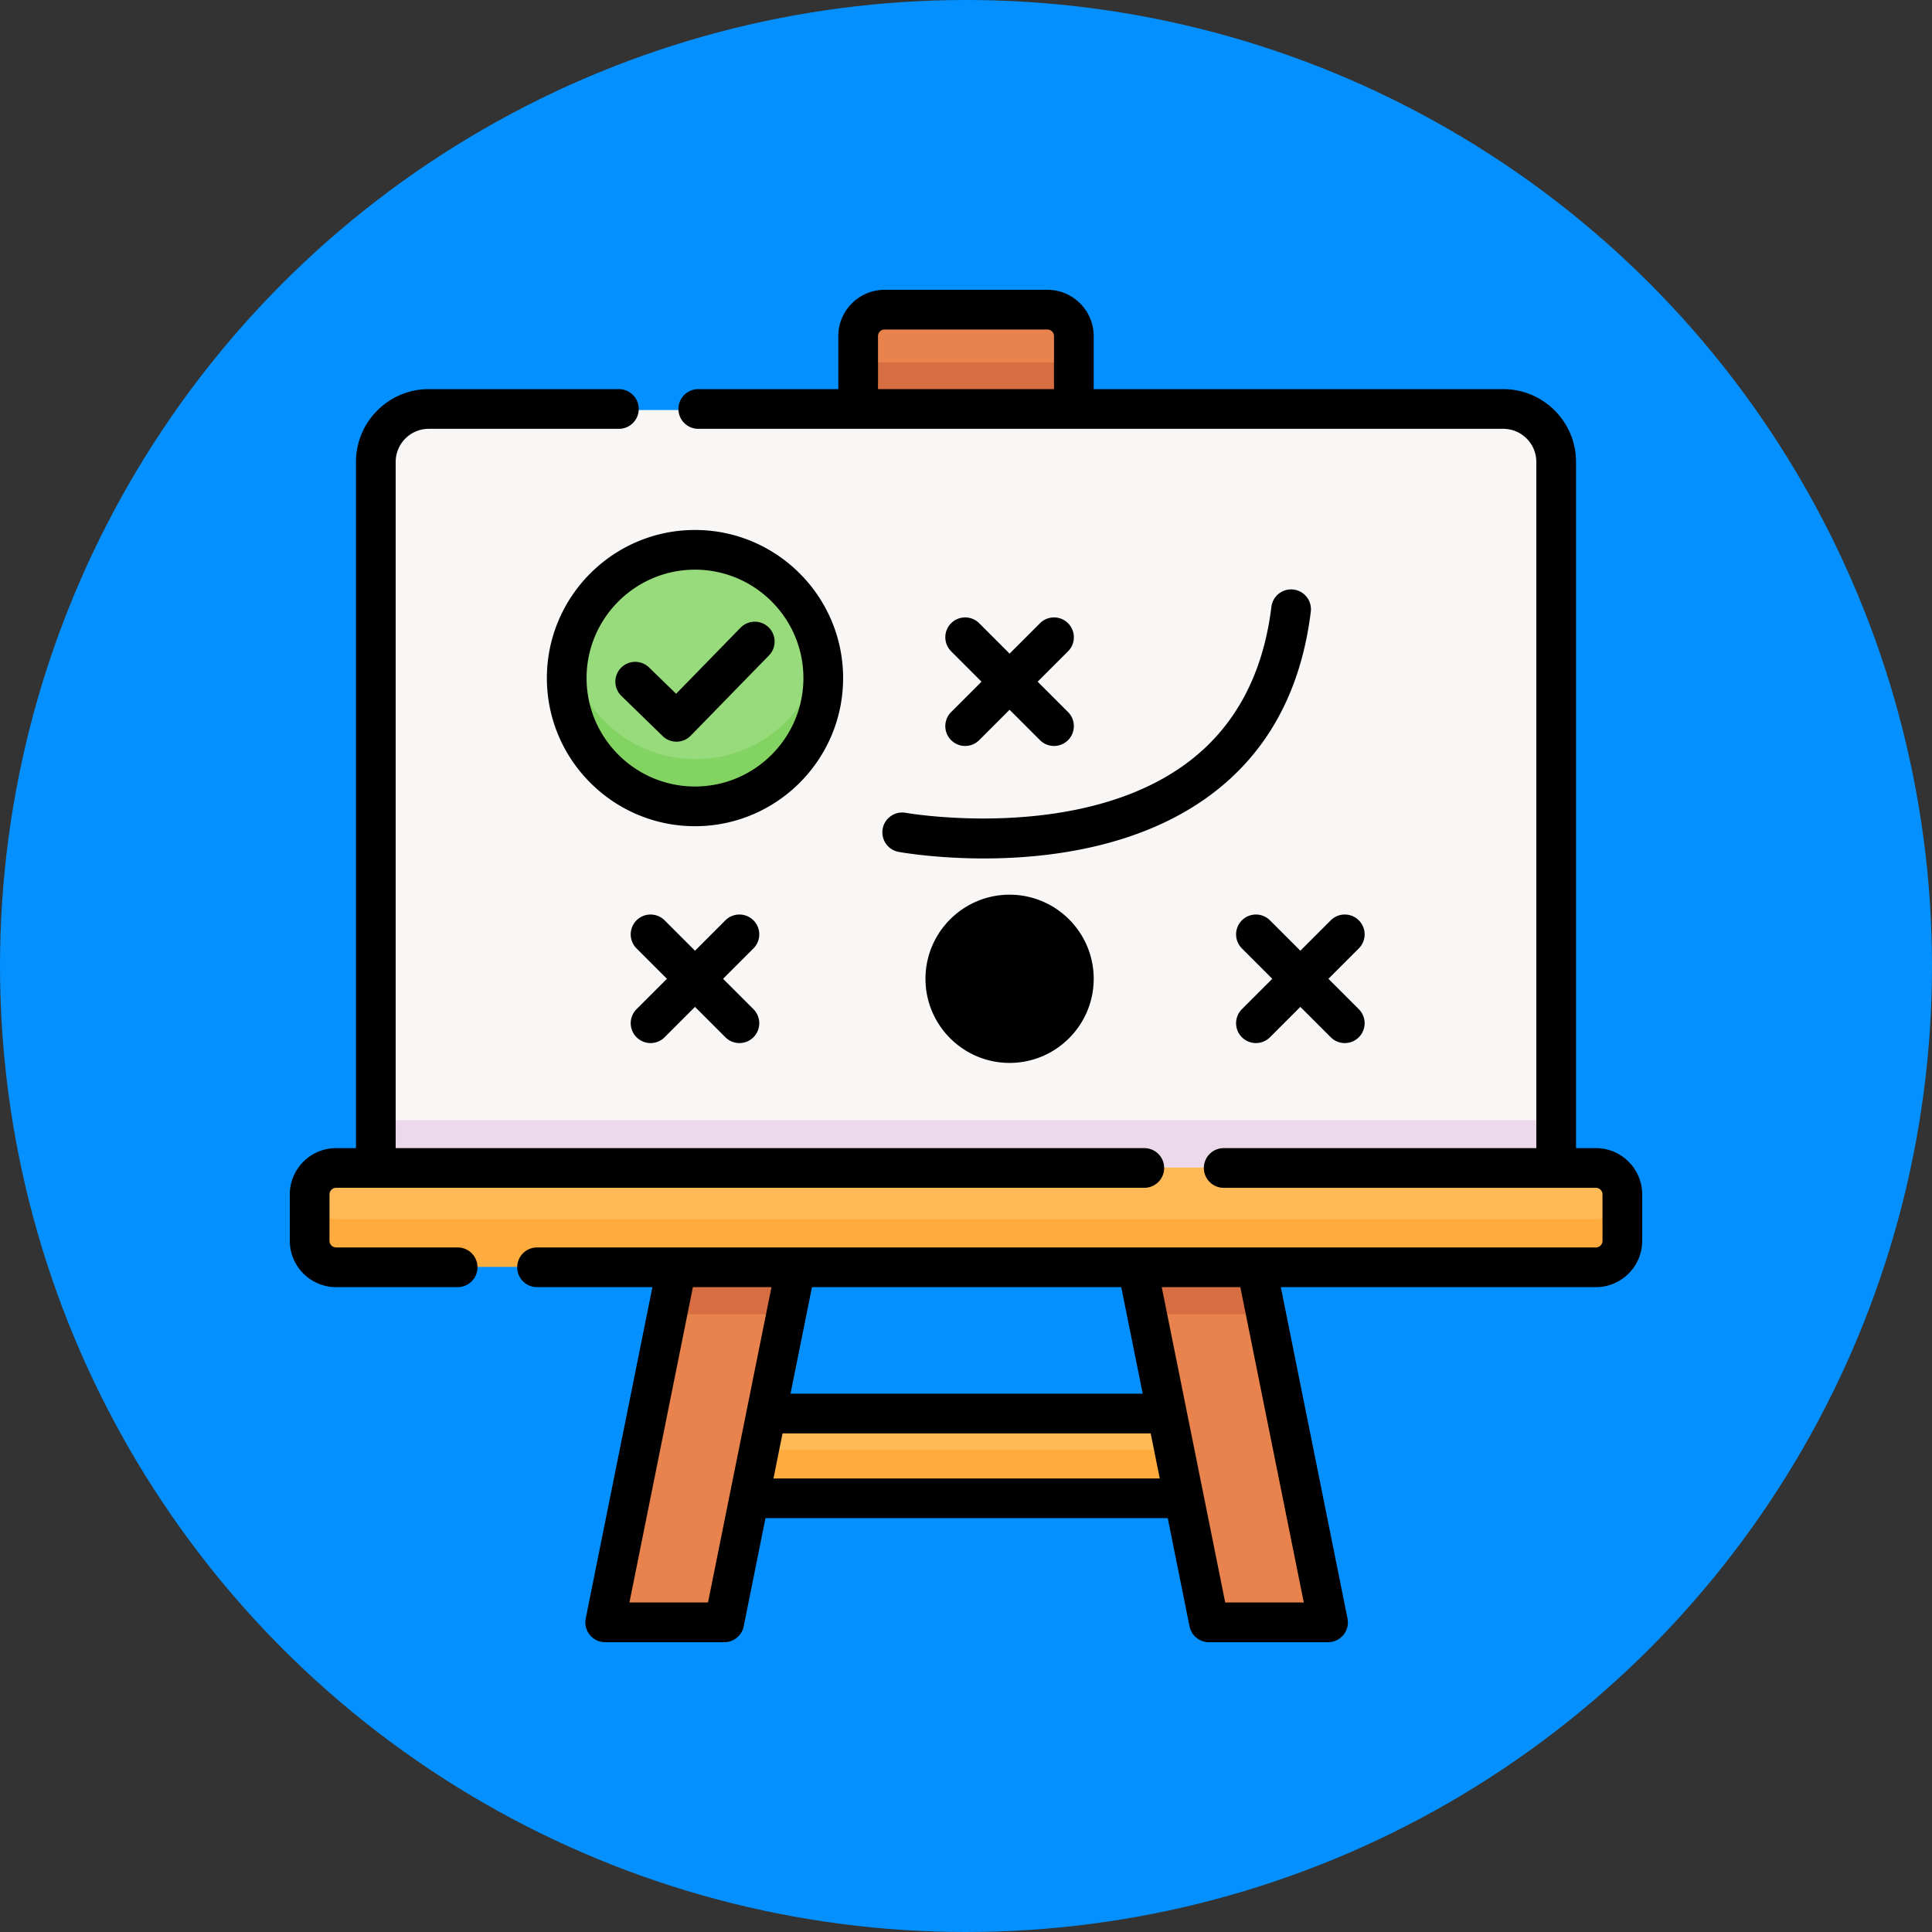
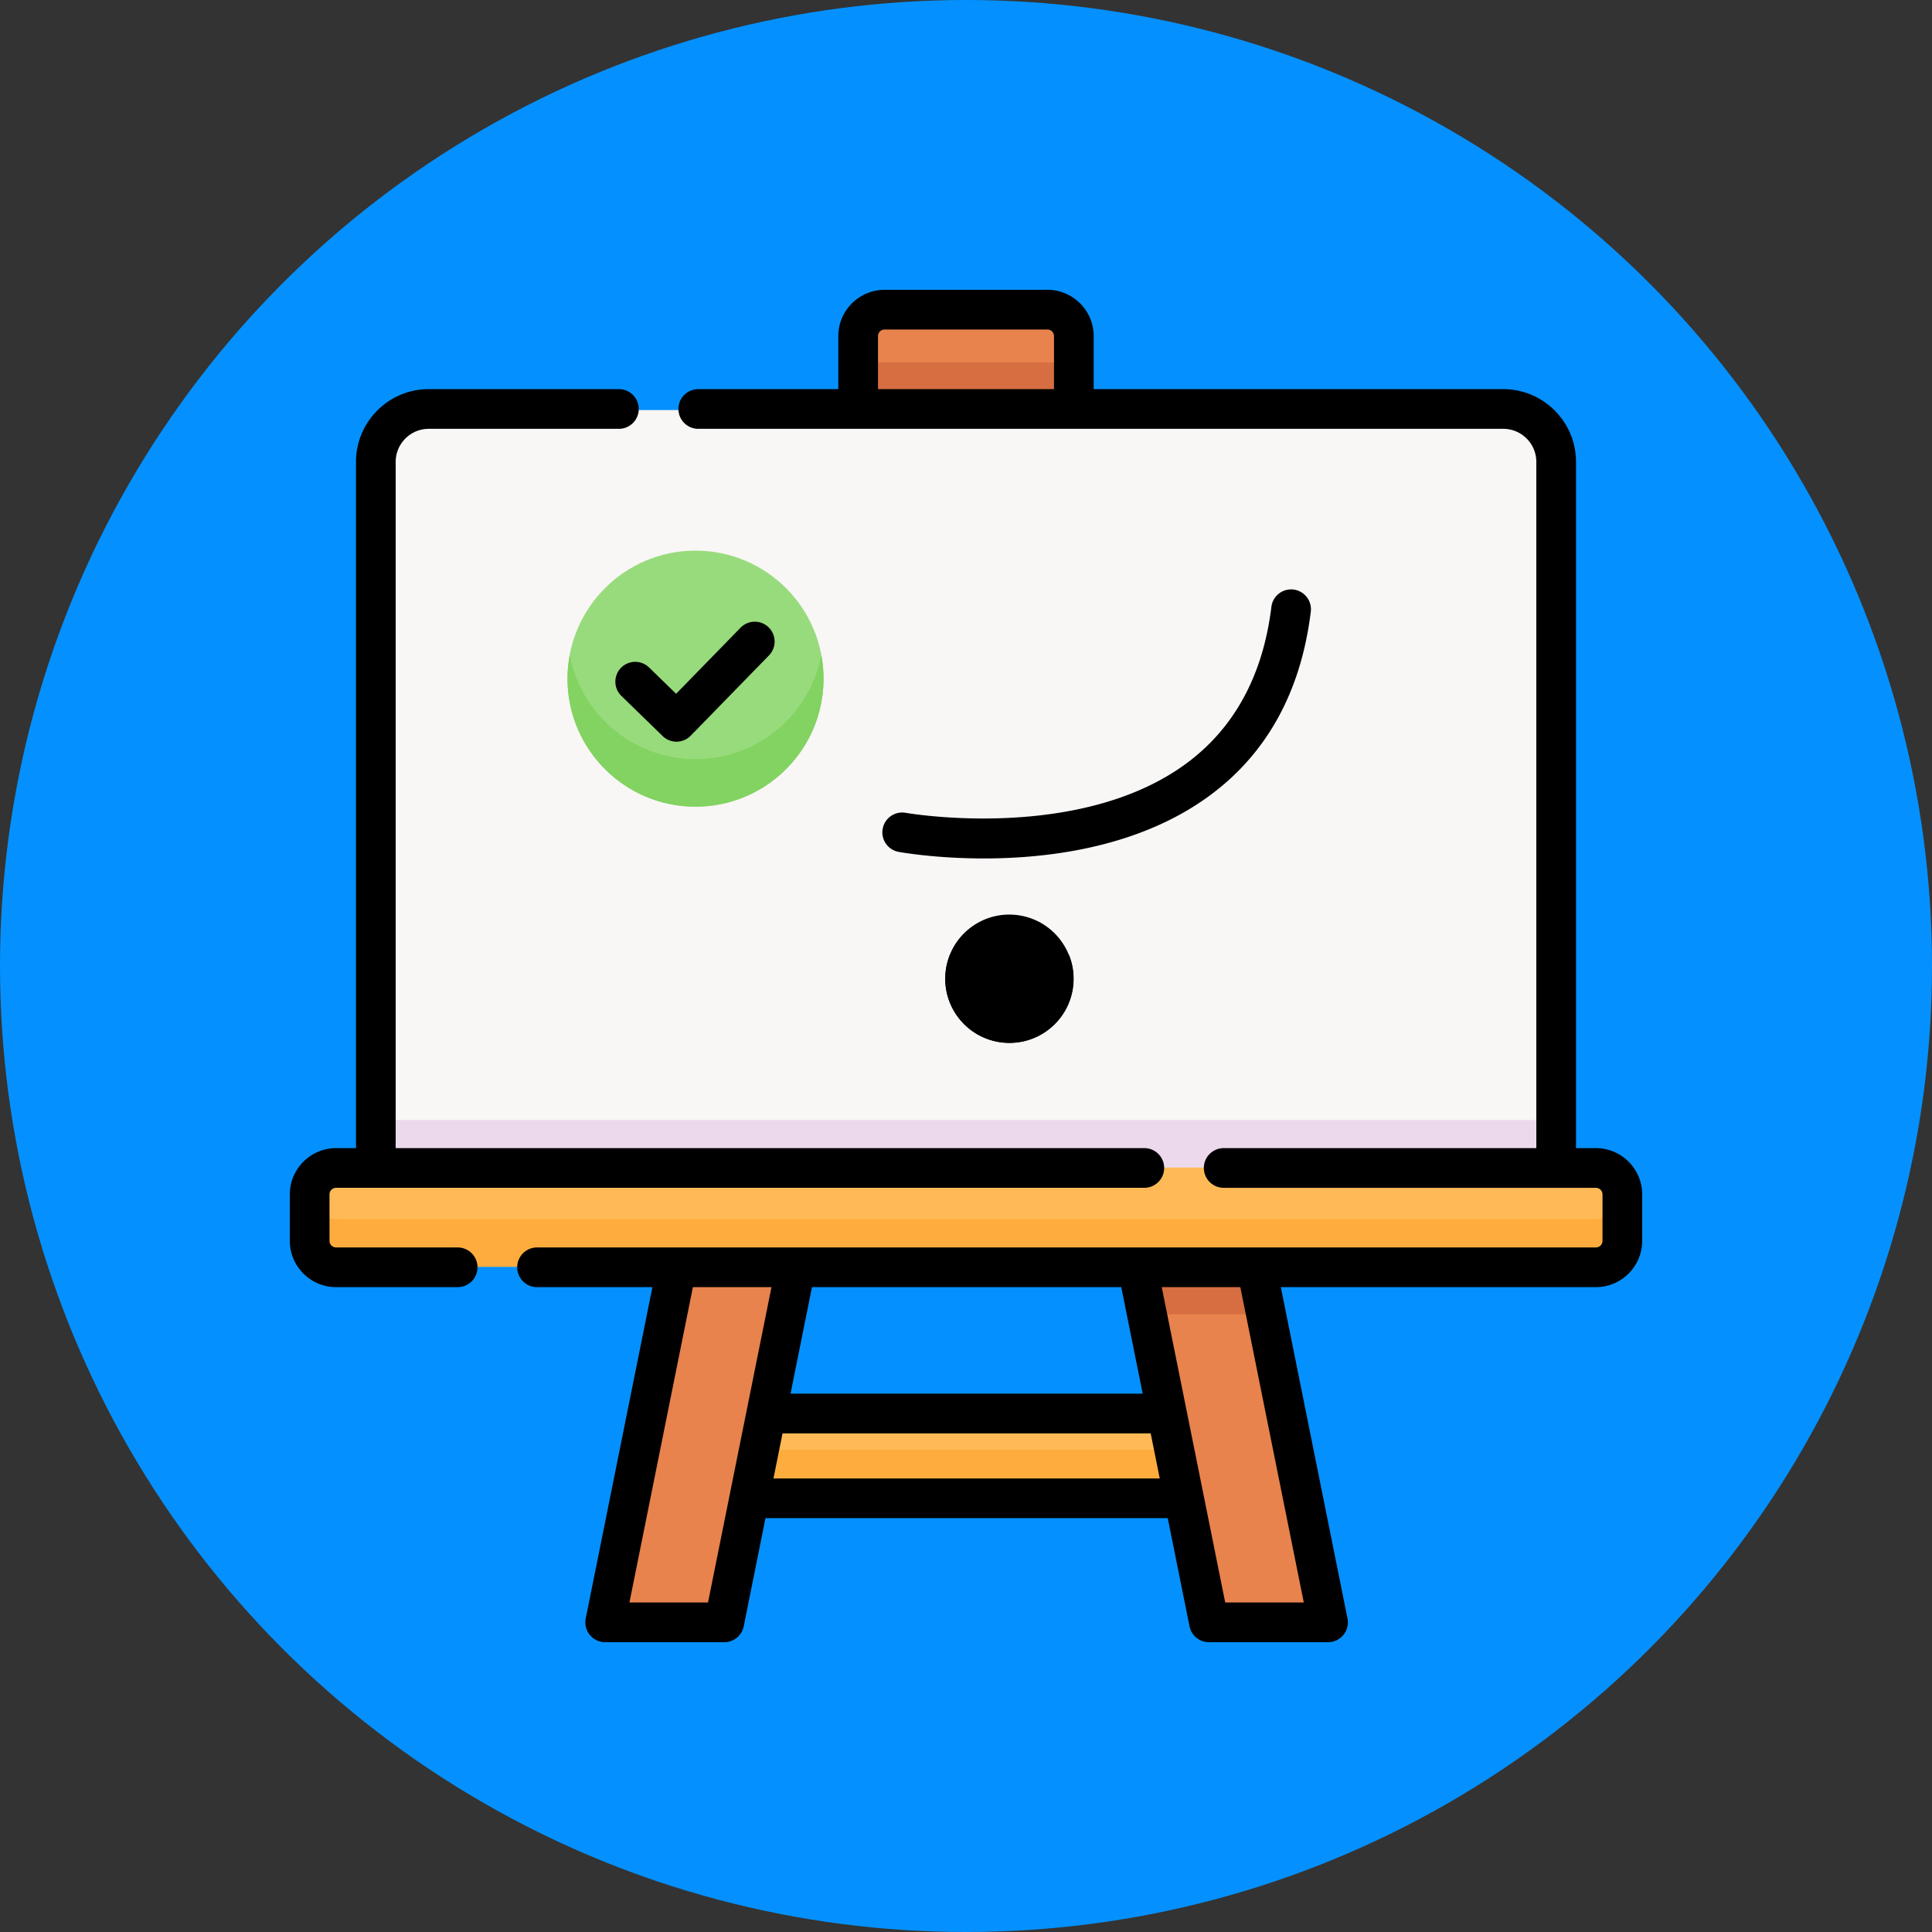
<svg xmlns="http://www.w3.org/2000/svg" version="1.1" width="512" height="512" x="0" y="0" viewBox="0 0 512 512" style="enable-background:new 0 0 512 512" xml:space="preserve" class="">
  <rect x="0" y="0" width="512" height="512" fill="#333333" stroke="none" />
  <circle r="256" cx="256" cy="256" fill="#0491ff" shape="circle" />
  <g transform="matrix(0.7,0,0,0.7,76.8,76.8)">
    <path fill="#f9f6f6" d="M478.995 332.313H33.005V65.528c0-11.046 8.954-20 20-20h405.989c11.046 0 20 8.954 20 20v266.785z" data-original="#f9f6f6" class="" />
    <path fill="#ecdaec" d="M33.005 314.313h445.989v18H33.005z" data-original="#ecdaec" />
    <path fill="#ffba57" d="M494 332.313H18c-5.523 0-10 4.477-10 10v17.528c0 5.523 4.477 10 10 10h476c5.523 0 10-4.477 10-10v-17.528c0-5.523-4.477-10-10-10z" data-original="#ffba57" />
    <path fill="#ffba57" d="M494 332.313H18c-5.523 0-10 4.477-10 10v17.528c0 5.523 4.477 10 10 10h476c5.523 0 10-4.477 10-10v-17.528c0-5.523-4.477-10-10-10z" data-original="#ffba57" />
    <path fill="#ffac3e" d="M494 351.841H18c-5.443 0-9.862-4.352-9.988-9.764-.002.079-.012.156-.012.236v17.528c0 5.523 4.477 10 10 10h476c5.523 0 10-4.477 10-10v-17.528c0-.08-.01-.157-.012-.236-.126 5.413-4.545 9.764-9.988 9.764z" data-original="#ffac3e" />
    <path fill="#e8834d" d="M286.75 8h-61.5c-5.523 0-10 4.477-10 10v27.528h81.5V18c0-5.523-4.477-10-10-10z" data-original="#e8834d" />
    <path fill="#d66e41" d="M215.25 27.528h81.5v18h-81.5z" data-original="#d66e41" />
    <path fill="#e8834d" d="M164.66 504h-44.992l27-134.159h44.992z" data-original="#e8834d" />
-     <path fill="#d66e41" d="M143.045 387.841h44.992l3.623-18h-44.992z" data-original="#d66e41" />
    <path fill="#e8834d" d="M347.804 504h44.992l-27-134.159h-44.992z" data-original="#e8834d" />
    <path fill="#d66e41" d="M365.796 369.841h-44.992l3.622 18h44.992z" data-original="#d66e41" />
    <path fill="#ffba57" d="M180.542 425.097h151.38l6.45 32.032h-164.28z" data-original="#ffba57" />
    <path fill="#ffac3e" d="m177.716 439.129-3.624 18h164.28l-3.625-18z" data-original="#ffac3e" />
    <circle cx="153.601" cy="147.214" r="48.465" fill="#98db7c" data-original="#98db7c" />
    <path fill="#82d361" d="M153.601 177.678c-23.69 0-43.397-17.001-47.617-39.465a48.7 48.7 0 0 0-.848 9c0 26.767 21.698 48.465 48.465 48.465 26.766 0 48.465-21.698 48.465-48.465 0-3.077-.299-6.082-.848-9-4.22 22.464-23.927 39.465-47.617 39.465z" data-original="#82d361" />
    <ellipse cx="272.469" cy="260.836" fill="#000000" rx="24.282" ry="24.281" transform="rotate(-80.8 272.418 260.867)" data-original="#ff4755" class="" />
    <path fill="#000000" d="M272.469 267.118c-10.229 0-18.975-6.329-22.551-15.281a24.206 24.206 0 0 0-1.73 9c0 13.41 10.871 24.281 24.281 24.281s24.281-10.871 24.281-24.281c0-3.181-.618-6.216-1.73-9-3.576 8.952-12.322 15.281-22.551 15.281z" data-original="#fc2b3a" class="" />
    <path d="M494.466 324.948h-7.521V65.156c0-15.193-12.361-27.554-27.554-27.554H304.344V17.534C304.344 7.866 296.478 0 286.81 0h-61.62c-9.668 0-17.534 7.866-17.534 17.534v20.068h-53.011c-4.151 0-7.515 3.364-7.515 7.515s3.364 7.515 7.515 7.515h304.747c6.906 0 12.525 5.618 12.525 12.525v259.792H353.563c-4.151 0-7.515 3.364-7.515 7.515s3.364 7.515 7.515 7.515h140.903a2.507 2.507 0 0 1 2.505 2.505v17.563a2.507 2.507 0 0 1-2.505 2.505H93.607c-4.151 0-7.515 3.364-7.515 7.515s3.364 7.515 7.515 7.515h43.67l-25.242 125.424a7.514 7.514 0 0 0 7.367 8.997h45.08a7.515 7.515 0 0 0 7.367-6.032l8.238-40.931H332.38l8.237 40.931a7.515 7.515 0 0 0 7.367 6.032h45.08a7.513 7.513 0 0 0 7.367-8.997l-25.242-125.424h119.277c9.668 0 17.534-7.866 17.534-17.534v-17.563c0-9.671-7.866-17.537-17.534-17.537zM222.685 17.534a2.507 2.507 0 0 1 2.505-2.505h61.62a2.507 2.507 0 0 1 2.505 2.505v20.068h-66.63zm92.093 360.045 8.118 40.335H189.57l8.118-40.335zM158.329 496.971H128.58l24.028-119.391h29.75zm24.782-46.963 3.434-17.065H325.92l3.434 17.065zm200.774 46.963h-29.75L330.107 377.58h29.75z" fill="#000000" data-original="#000000" class="" />
    <path d="M63.548 362.55H17.534a2.507 2.507 0 0 1-2.505-2.505v-17.563a2.507 2.507 0 0 1 2.505-2.505h305.97c4.151 0 7.515-3.364 7.515-7.515s-3.364-7.515-7.515-7.515H40.083V65.156c0-6.906 5.618-12.525 12.524-12.525h71.979c4.151 0 7.515-3.364 7.515-7.515s-3.364-7.515-7.515-7.515H52.608c-15.193 0-27.554 12.361-27.554 27.554v259.792h-7.52C7.866 324.948 0 332.814 0 342.482v17.563c0 9.668 7.866 17.534 17.534 17.534h46.014a7.514 7.514 0 1 0 0-15.029z" fill="#000000" data-original="#000000" class="" />
    <path d="M181.28 127.788a7.511 7.511 0 0 0-10.626.133l-24.399 25.019-10.247-9.964a7.513 7.513 0 0 0-10.626.149 7.514 7.514 0 0 0 .149 10.626l15.626 15.196a7.49 7.49 0 0 0 5.238 2.127 7.494 7.494 0 0 0 5.381-2.268l29.638-30.391a7.516 7.516 0 0 0-.134-10.627z" fill="#000000" data-original="#000000" class="" />
-     <path d="M209.475 147.001c0-30.92-25.155-56.074-56.074-56.074-30.92 0-56.074 25.155-56.074 56.074 0 30.92 25.155 56.074 56.074 56.074 30.92 0 56.074-25.154 56.074-56.074zm-56.074 41.045c-22.632 0-41.045-18.413-41.045-41.045s18.413-41.045 41.045-41.045 41.045 18.413 41.045 41.045-18.413 41.045-41.045 41.045zM175.533 238.713a7.517 7.517 0 0 0-10.628 0l-11.504 11.504-11.504-11.504a7.517 7.517 0 0 0-10.628 0 7.517 7.517 0 0 0 0 10.628l11.504 11.504-11.504 11.504a7.517 7.517 0 0 0 5.314 12.829 7.495 7.495 0 0 0 5.314-2.201l11.504-11.504 11.504 11.504c1.468 1.467 3.391 2.201 5.314 2.201s3.846-.734 5.314-2.201a7.517 7.517 0 0 0 0-10.628l-11.504-11.504 11.504-11.504a7.515 7.515 0 0 0 0-10.628zM404.716 238.713a7.517 7.517 0 0 0-10.628 0l-11.504 11.504-11.504-11.504a7.515 7.515 0 1 0-10.628 10.628l11.504 11.504-11.504 11.504a7.515 7.515 0 1 0 10.628 10.628l11.504-11.504 11.504 11.504c1.468 1.467 3.391 2.201 5.314 2.201s3.846-.734 5.314-2.201a7.515 7.515 0 0 0 0-10.628l-11.504-11.504 11.504-11.504a7.515 7.515 0 0 0 0-10.628zM250.369 170.496c1.468 1.467 3.391 2.201 5.314 2.201s3.846-.734 5.314-2.201l11.504-11.504 11.504 11.504a7.493 7.493 0 0 0 5.314 2.201 7.517 7.517 0 0 0 5.314-12.829l-11.504-11.504 11.504-11.504a7.517 7.517 0 0 0 0-10.628 7.518 7.518 0 0 0-10.628 0l-11.504 11.504-11.504-11.504a7.518 7.518 0 0 0-10.628 0 7.517 7.517 0 0 0 0 10.628l11.504 11.504-11.504 11.504a7.515 7.515 0 0 0 0 10.628zM240.658 260.846c0 17.559 14.285 31.843 31.844 31.843s31.843-14.285 31.843-31.843-14.285-31.844-31.843-31.844-31.844 14.286-31.844 31.844zm48.657 0c0 9.271-7.543 16.814-16.814 16.814s-16.814-7.543-16.814-16.814 7.543-16.814 16.814-16.814 16.814 7.543 16.814 16.814z" fill="#000000" data-original="#000000" class="" />
    <path d="M224.455 204.064a7.515 7.515 0 0 0 6.055 8.734c1.228.222 14.197 2.485 32.237 2.485 24.722 0 58.967-4.252 85.55-23.833 21.674-15.966 34.539-39.382 38.239-69.599a7.515 7.515 0 0 0-6.546-8.372c-4.108-.501-7.867 2.427-8.372 6.546-3.174 25.926-14.003 45.873-32.186 59.288-40.708 30.035-105.597 18.812-106.248 18.695-4.077-.733-7.989 1.973-8.729 6.056z" fill="#000000" data-original="#000000" class="" />
  </g>
</svg>